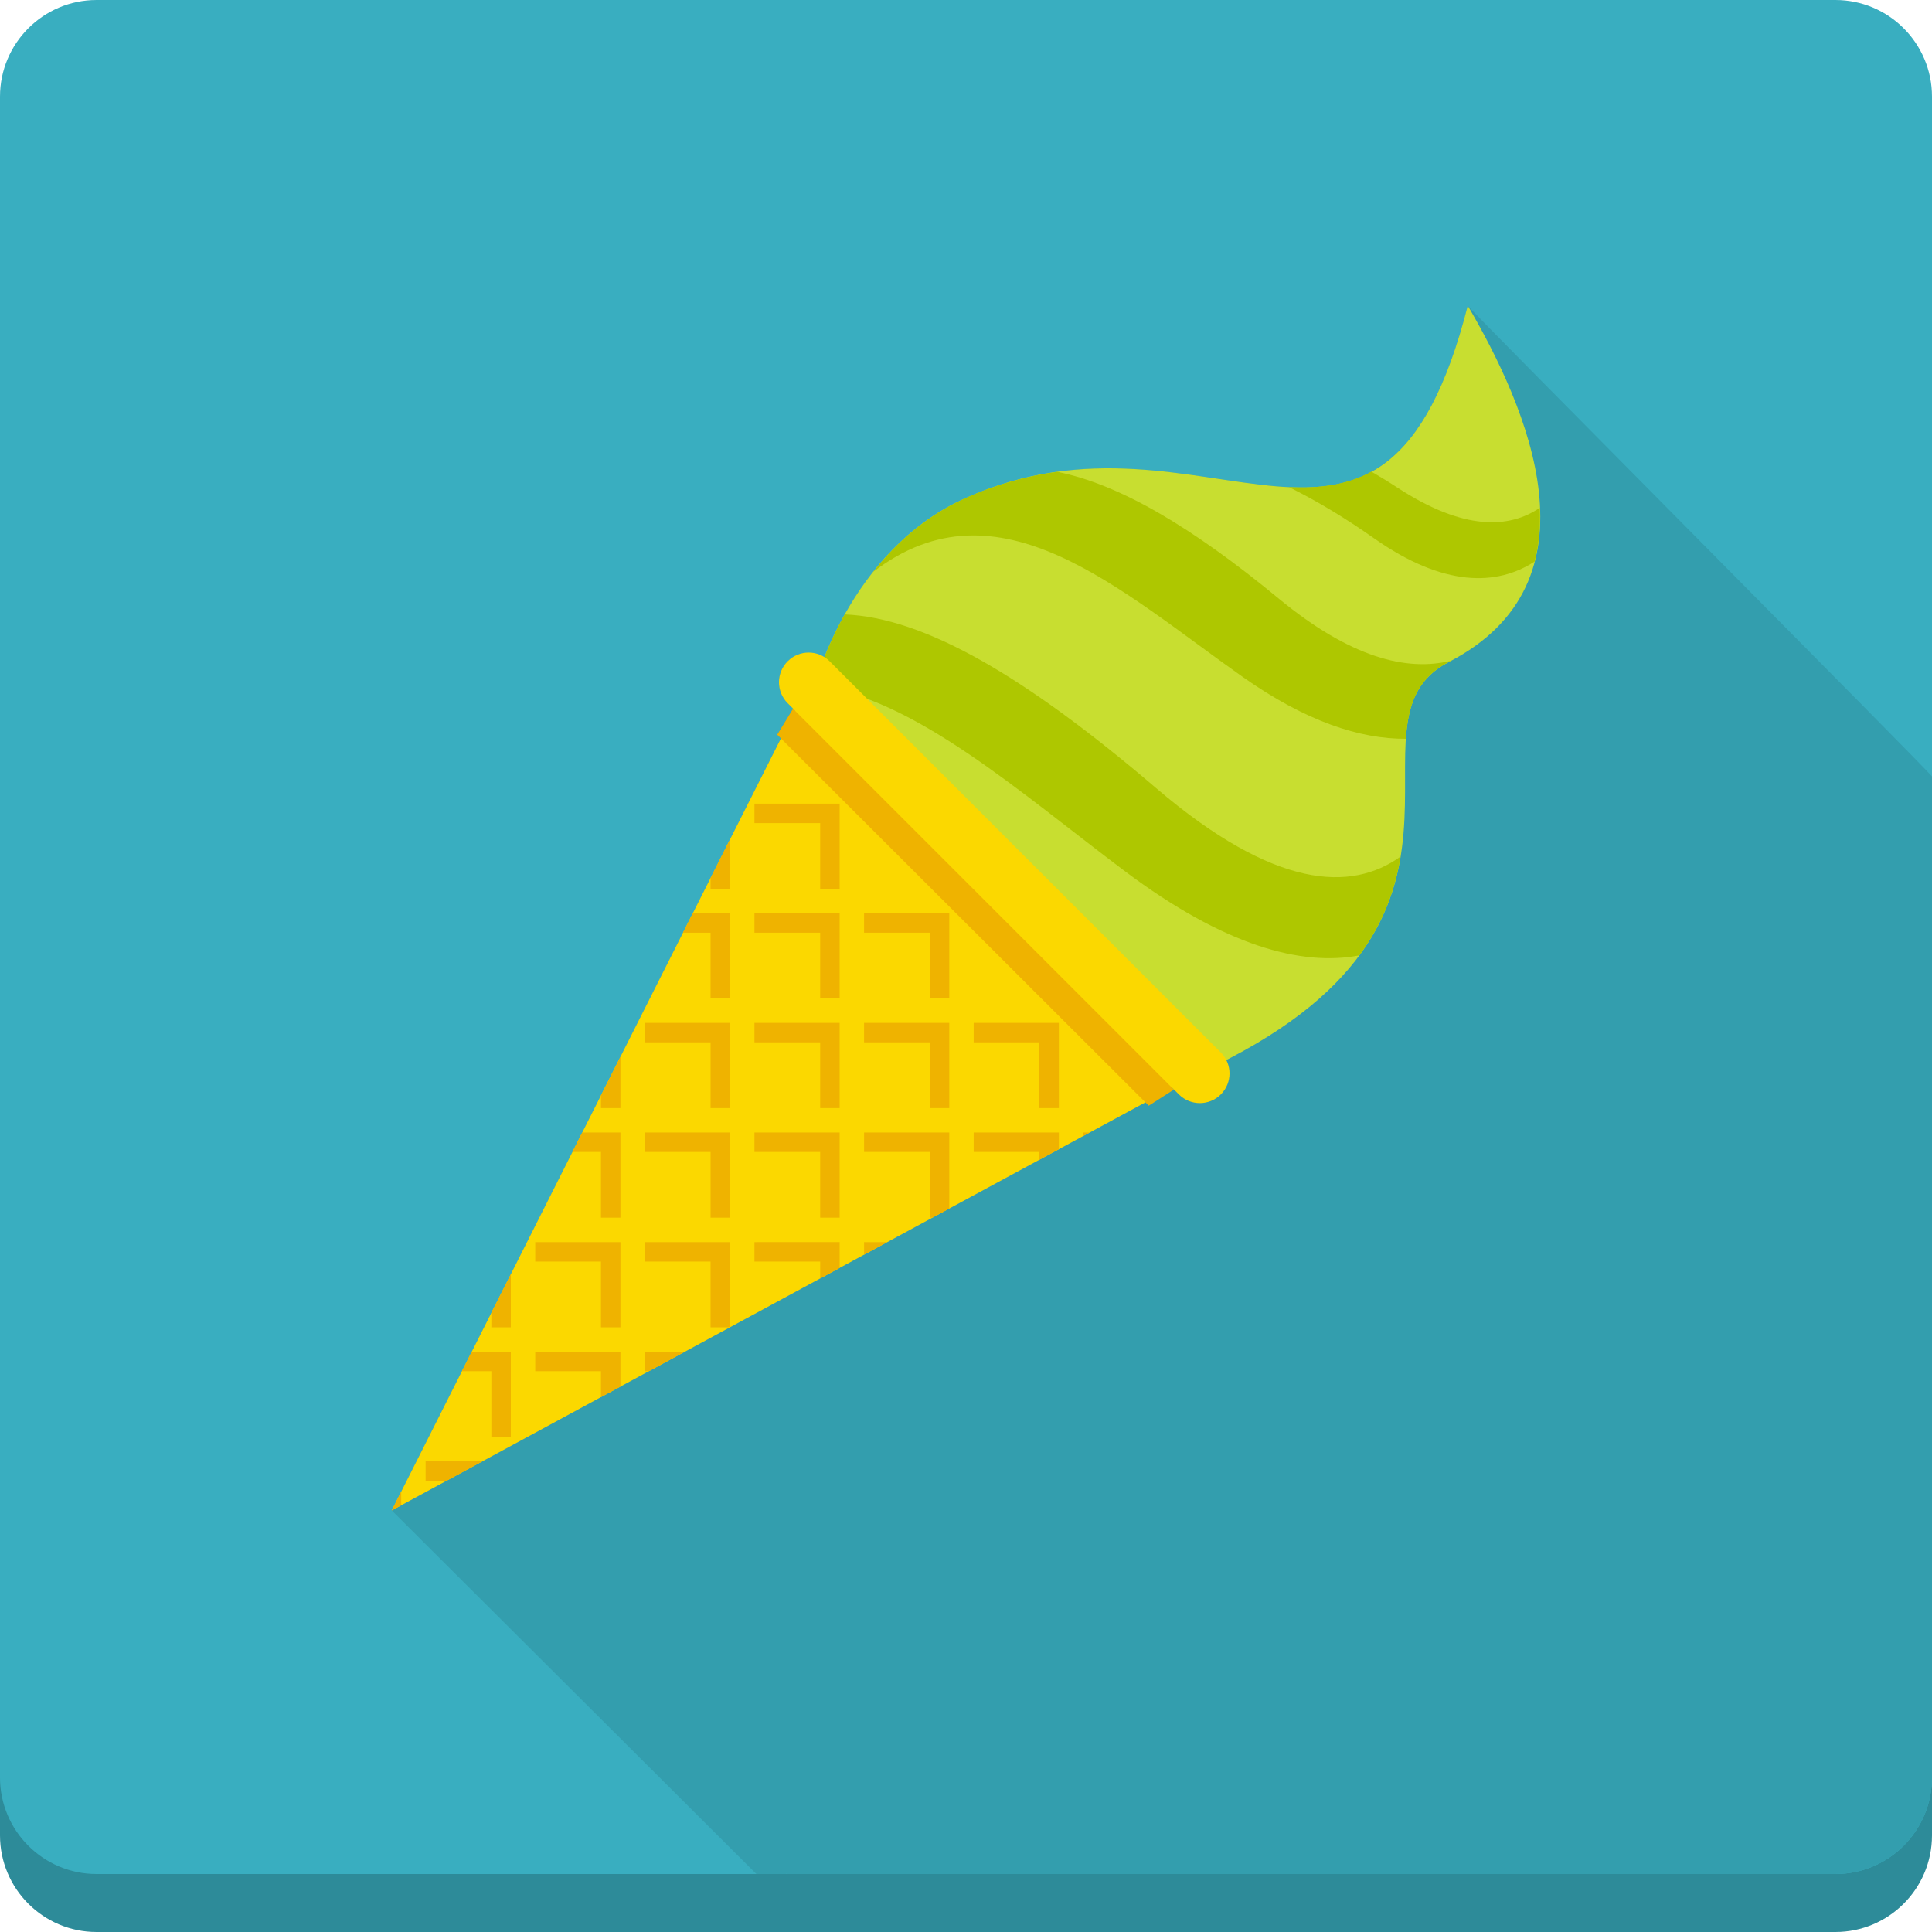
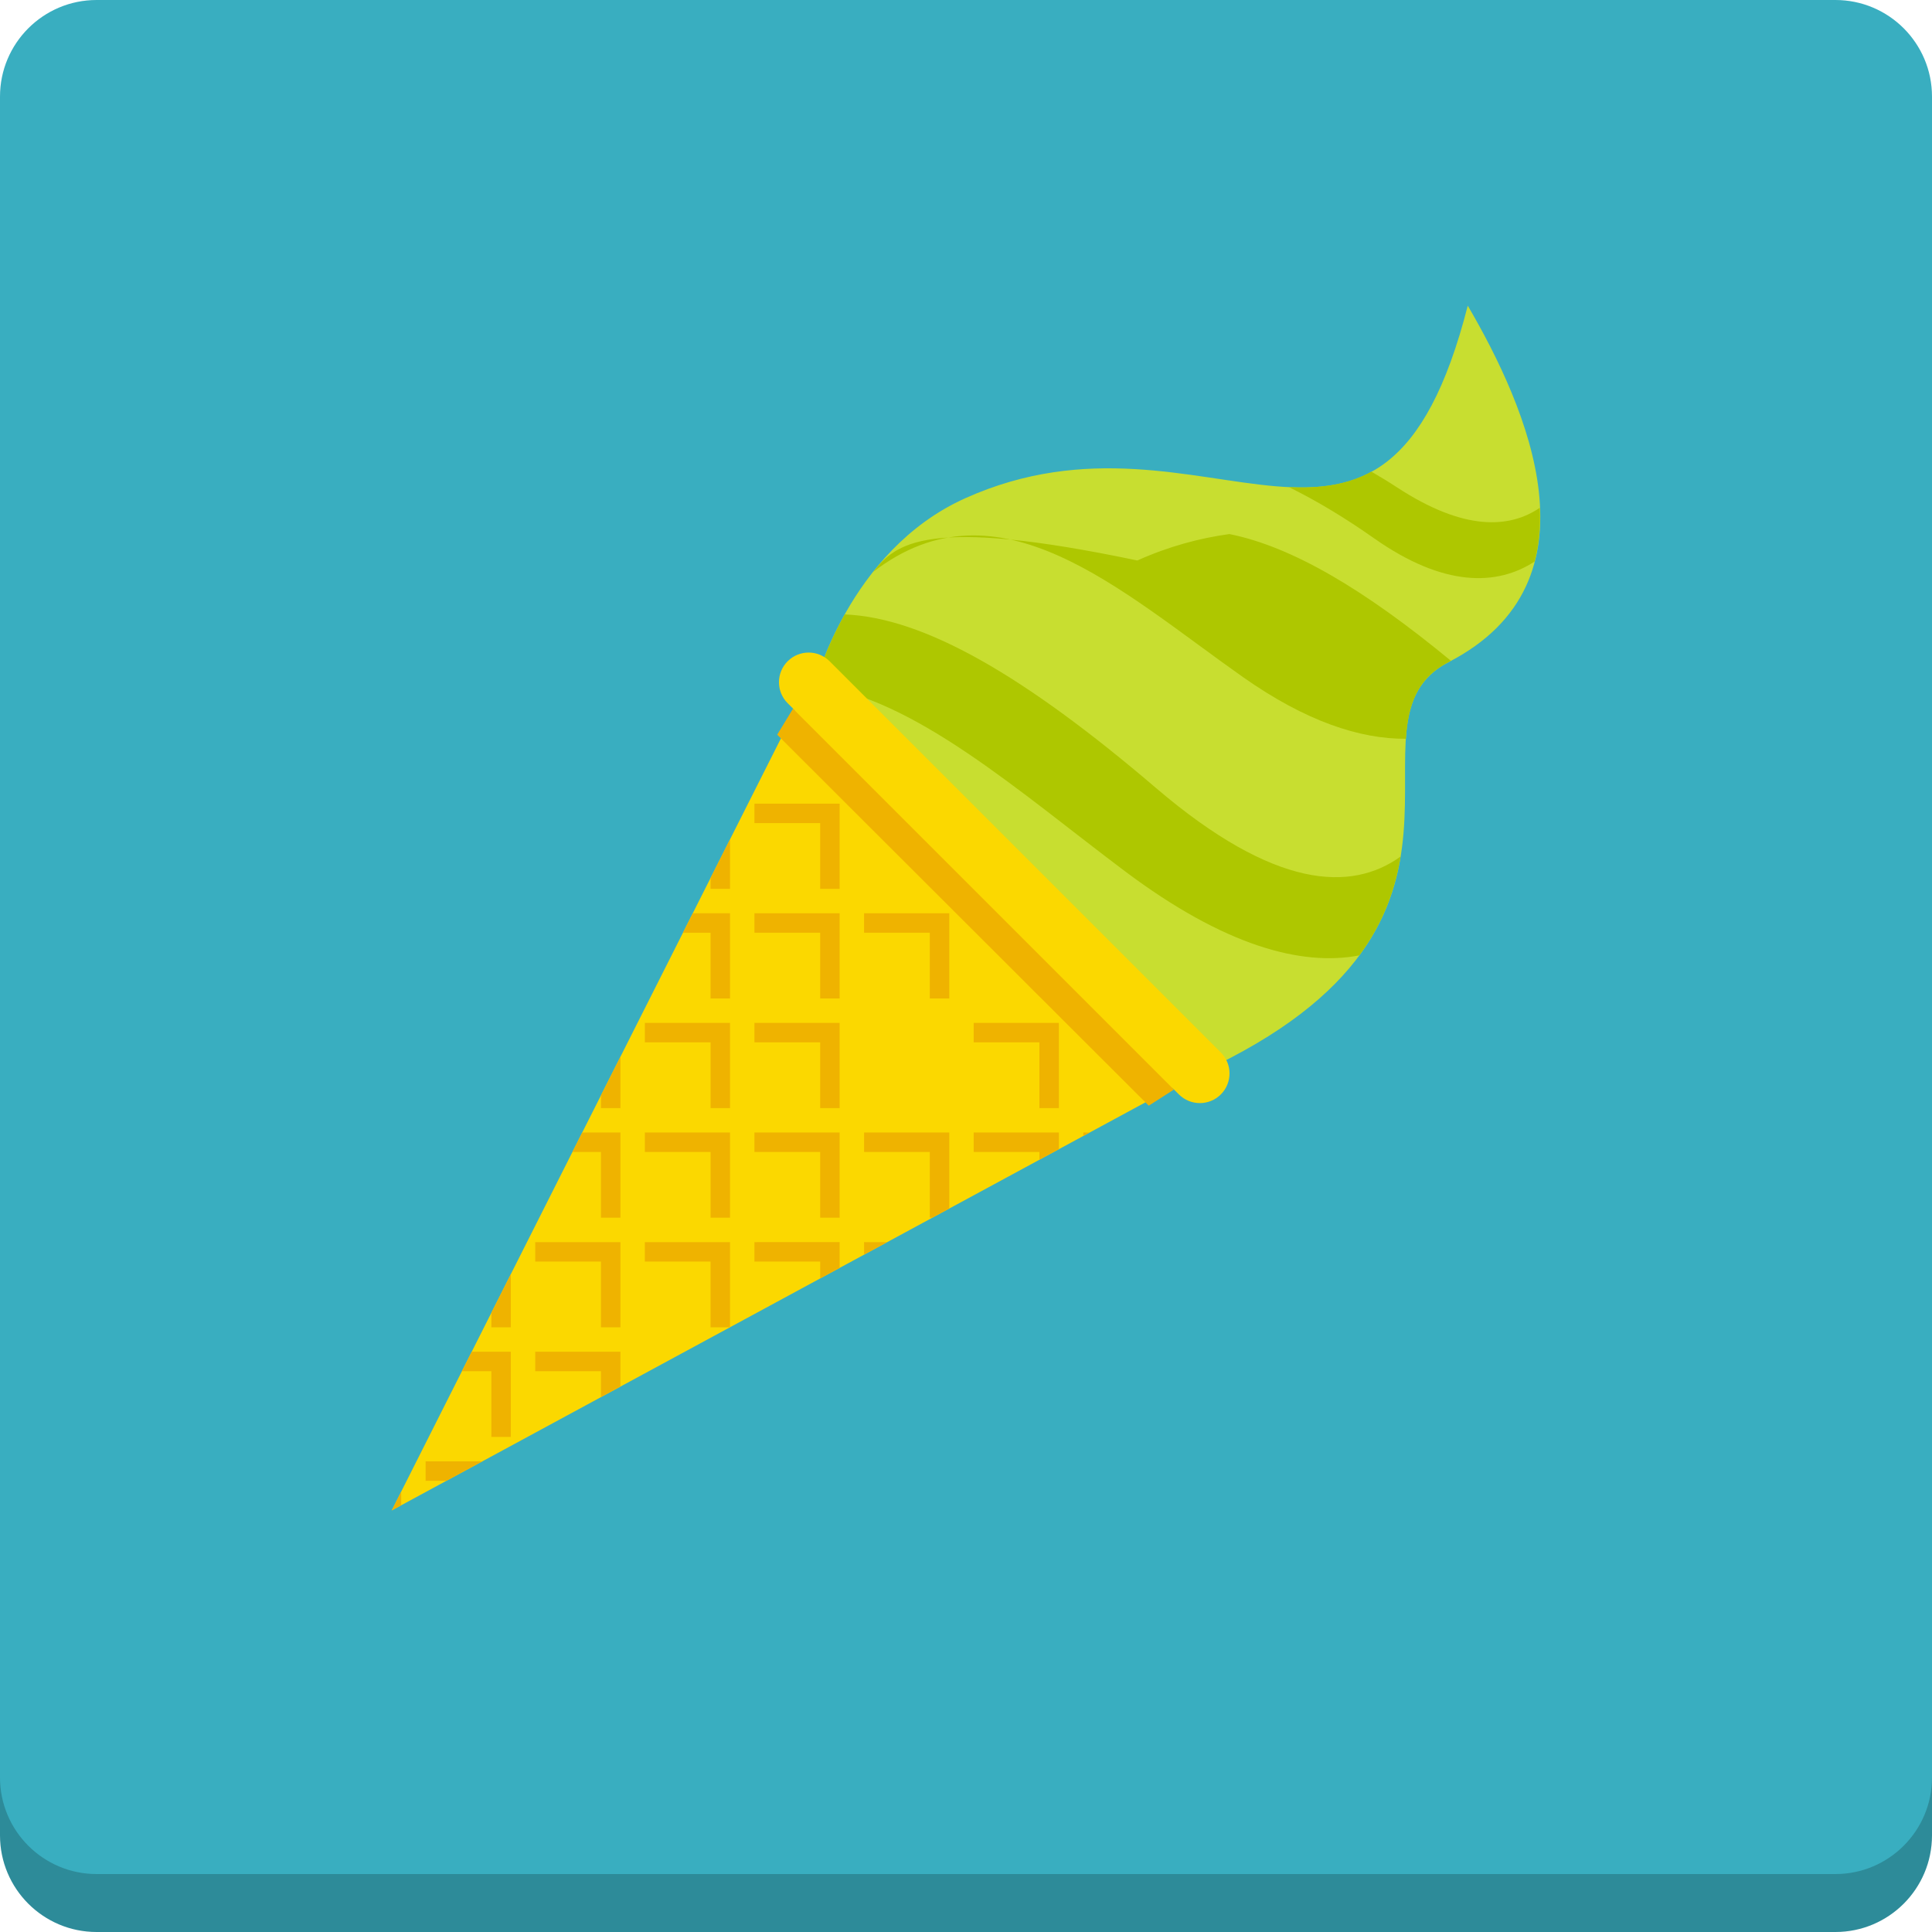
<svg xmlns="http://www.w3.org/2000/svg" height="800px" width="800px" version="1.1" id="Layer_1" viewBox="0 0 512 512" xml:space="preserve">
  <path style="fill:#2D8B99;" d="M512,486.4c0,14.136-11.464,25.6-25.6,25.6H25.6C11.464,512,0,500.536,0,486.4V40.96  c0-14.136,11.464-25.6,25.6-25.6h460.8c14.136,0,25.6,11.464,25.6,25.6V486.4z" />
  <path style="fill:#39AEC0;" d="M512,471.04c0,14.136-11.464,25.6-25.6,25.6H25.6c-14.136,0-25.6-11.464-25.6-25.6V25.6  C0,11.464,11.464,0,25.6,0h460.8C500.536,0,512,11.464,512,25.6V471.04z" />
-   <path style="fill:#339EAE;" d="M512,205.665l-0.026,0.087c-0.778-1.393-122.245-123.448-123.003-124.749  c-6.574,25.702-15.14,38.292-25.549,43.996c-4.844,2.652-10.086,3.809-15.718,4.091l-0.476,0.026  c-1.848,0.077-3.732,0.067-5.663-0.026c-17.285-0.824-37.857-7.306-61.389-4.055l0,0h-0.005c-1.9,0.261-3.814,0.589-5.75,0.988  l-0.2,0.036c-1.792,0.374-3.599,0.814-5.422,1.316l-0.671,0.169c-1.669,0.471-3.359,1.029-5.053,1.623l-1.106,0.369  c-2.002,0.732-4.024,1.546-6.067,2.458l-0.118,0.046l-0.015,0.005c-2.381,1.07-4.588,2.304-6.712,3.61  c-0.568,0.348-1.111,0.717-1.659,1.08c-1.674,1.106-3.272,2.263-4.792,3.482l-1.06,0.845c-10.168,8.525-16.717,19.195-20.669,27.566  l-0.379,0.788c-0.343,0.737-0.645,1.428-0.942,2.125l-0.456,1.055c-0.246,0.584-0.471,1.137-0.686,1.679  c-3.036-1.915-7.035-1.695-9.682,0.952c-3.072,3.072-3.072,8.049,0,11.121l1.428,1.428l-4.209,6.912l0.988,0.983L131.2,345.948  l-0.988,1.956l-26.399,52.367l96.645,96.369h0.256h3.779h3.855l0.246-0.133l-0.067,0.133H486.4c14.136,0,25.6-11.464,25.6-25.6  V205.665z" />
  <path style="fill:#C8DE30;" d="M215.726,182.226c0,0,9.001-36.224,40.059-50.181c64.415-28.948,110.541,37.478,133.187-51.041  c15.642,26.798,36.285,73.18-5.084,94.464c-30.956,15.928,20.987,68.756-65.654,108.739  C265.114,231.086,215.726,182.226,215.726,182.226z" />
  <g>
    <path style="fill:#AEC700;" d="M364.109,142.633c18.509,13.041,32.64,12.667,42.588,6.17c1.193-4.572,1.567-9.354,1.362-14.228   c-8.044,5.463-20.035,6.226-37.827-5.412c-2.304-1.51-4.562-2.872-6.799-4.168c-6.564,3.599-13.855,4.475-21.857,4.091   C349.286,132.9,356.675,137.4,364.109,142.633z" />
    <path style="fill:#AEC700;" d="M298.117,230.881c26.342,19.779,46.802,25.252,62.111,22.308   c6.533-8.847,9.554-17.715,10.936-26.189c-12.989,9.329-33.254,8.791-64.824-18.181c-34.785-29.722-61.414-45.148-82.473-45.988   c-5.069,9.047-7.404,16.747-7.977,18.811C242.176,184.827,270.305,210.002,298.117,230.881z" />
-     <path style="fill:#AEC700;" d="M231.419,151.552c33.157-25.492,65.485,4.992,97.981,27.884   c16.666,11.74,31.037,16.435,43.177,16.343c0.599-8.842,2.857-15.959,11.31-20.311l0.599-0.364   c-11.597,2.888-26.527-0.727-45.624-16.492c-23.04-19.016-42.194-30.269-58.685-33.572c-7.813,1.08-15.939,3.21-24.392,7.004   C245.299,136.755,237.379,144.015,231.419,151.552z" />
+     <path style="fill:#AEC700;" d="M231.419,151.552c33.157-25.492,65.485,4.992,97.981,27.884   c16.666,11.74,31.037,16.435,43.177,16.343c0.599-8.842,2.857-15.959,11.31-20.311l0.599-0.364   c-23.04-19.016-42.194-30.269-58.685-33.572c-7.813,1.08-15.939,3.21-24.392,7.004   C245.299,136.755,237.379,144.015,231.419,151.552z" />
  </g>
  <polygon style="fill:#FBD800;" points="214.615,180.48 103.813,400.276 318.285,284.155 " />
  <g>
    <polygon style="fill:#EFB300;" points="311.122,288.737 210.171,187.786 205.962,194.698 304.435,293.018  " />
    <polygon style="fill:#EFB300;" points="170.89,276.229 188.308,276.229 188.308,293.652 193.464,293.652 193.464,271.073    170.89,271.073  " />
    <polygon style="fill:#EFB300;" points="199.936,276.229 217.359,276.229 217.359,293.652 222.515,293.652 222.515,271.073    199.936,271.073  " />
    <polygon style="fill:#EFB300;" points="199.936,242.022 199.936,247.178 217.359,247.178 217.359,264.602 222.515,264.602    222.515,242.022  " />
    <polygon style="fill:#EFB300;" points="275.456,293.652 280.612,293.652 280.612,271.073 258.038,271.073 258.038,276.229    275.456,276.229  " />
-     <polygon style="fill:#EFB300;" points="251.566,293.652 251.566,271.073 228.987,271.073 228.987,276.229 246.41,276.229    246.41,293.652  " />
    <polygon style="fill:#EFB300;" points="217.359,322.698 222.515,322.698 222.515,300.124 199.936,300.124 199.936,305.28    217.359,305.28  " />
    <polygon style="fill:#EFB300;" points="125.01,358.221 122.414,363.377 130.212,363.377 130.212,380.8 135.368,380.8    135.368,358.221  " />
    <polygon style="fill:#EFB300;" points="112.788,387.272 112.788,392.428 118.308,392.428 127.831,387.272  " />
    <polygon style="fill:#EFB300;" points="217.359,218.132 217.359,235.551 222.515,235.551 222.515,212.977 199.936,212.977    199.936,218.132  " />
    <polygon style="fill:#EFB300;" points="103.813,400.276 106.317,398.92 106.317,395.3  " />
    <polygon style="fill:#EFB300;" points="164.419,351.749 164.419,329.175 141.839,329.175 141.839,334.326 159.263,334.331    159.263,351.749  " />
    <polygon style="fill:#EFB300;" points="251.566,264.602 251.566,242.022 228.987,242.022 228.987,247.178 246.41,247.178    246.41,264.602  " />
    <polygon style="fill:#EFB300;" points="193.464,322.698 193.464,300.124 170.89,300.124 170.89,305.28 188.308,305.28    188.308,322.698  " />
    <polygon style="fill:#EFB300;" points="159.263,305.28 159.263,322.698 164.419,322.698 164.419,300.124 154.301,300.124    151.7,305.28  " />
    <polygon style="fill:#EFB300;" points="188.308,235.551 193.464,235.551 193.464,222.428 188.308,232.658  " />
    <polygon style="fill:#EFB300;" points="228.987,300.124 228.987,305.28 246.41,305.28 246.41,322.698 247.091,322.698    251.566,320.276 251.566,300.124  " />
    <polygon style="fill:#EFB300;" points="170.89,329.175 170.89,334.326 188.308,334.326 188.308,351.749 193.439,351.749    193.464,351.734 193.464,329.175  " />
    <polygon style="fill:#EFB300;" points="222.515,329.17 199.936,329.175 199.936,334.326 217.359,334.326 217.359,338.801    222.515,336.005  " />
    <polygon style="fill:#EFB300;" points="287.089,300.124 287.089,301.046 288.794,300.124  " />
    <polygon style="fill:#EFB300;" points="280.612,300.124 258.038,300.124 258.038,305.28 275.456,305.28 275.456,307.343    280.612,304.553  " />
    <polygon style="fill:#EFB300;" points="228.987,329.175 228.987,332.503 235.136,329.175  " />
    <polygon style="fill:#EFB300;" points="164.419,293.652 164.419,280.054 159.263,290.284 159.263,293.652  " />
-     <polygon style="fill:#EFB300;" points="170.89,358.221 170.89,363.377 171.96,363.377 181.484,358.221  " />
    <polygon style="fill:#EFB300;" points="188.308,247.178 188.308,264.602 193.464,264.602 193.464,242.022 183.588,242.022    180.987,247.178  " />
    <polygon style="fill:#EFB300;" points="135.368,351.749 135.368,337.679 130.212,347.904 130.212,351.749  " />
    <polygon style="fill:#EFB300;" points="141.839,358.221 141.839,363.377 159.263,363.377 159.263,370.253 164.419,367.462    164.419,358.221  " />
  </g>
  <path style="fill:#FBD800;" d="M312.412,290.028l-103.675-103.67c-3.072-3.072-3.072-8.049,0-11.121s8.049-3.072,11.121,0  l103.675,103.675c3.072,3.072,3.072,8.049,0,11.121C320.461,293.1,315.484,293.1,312.412,290.028z" />
</svg>